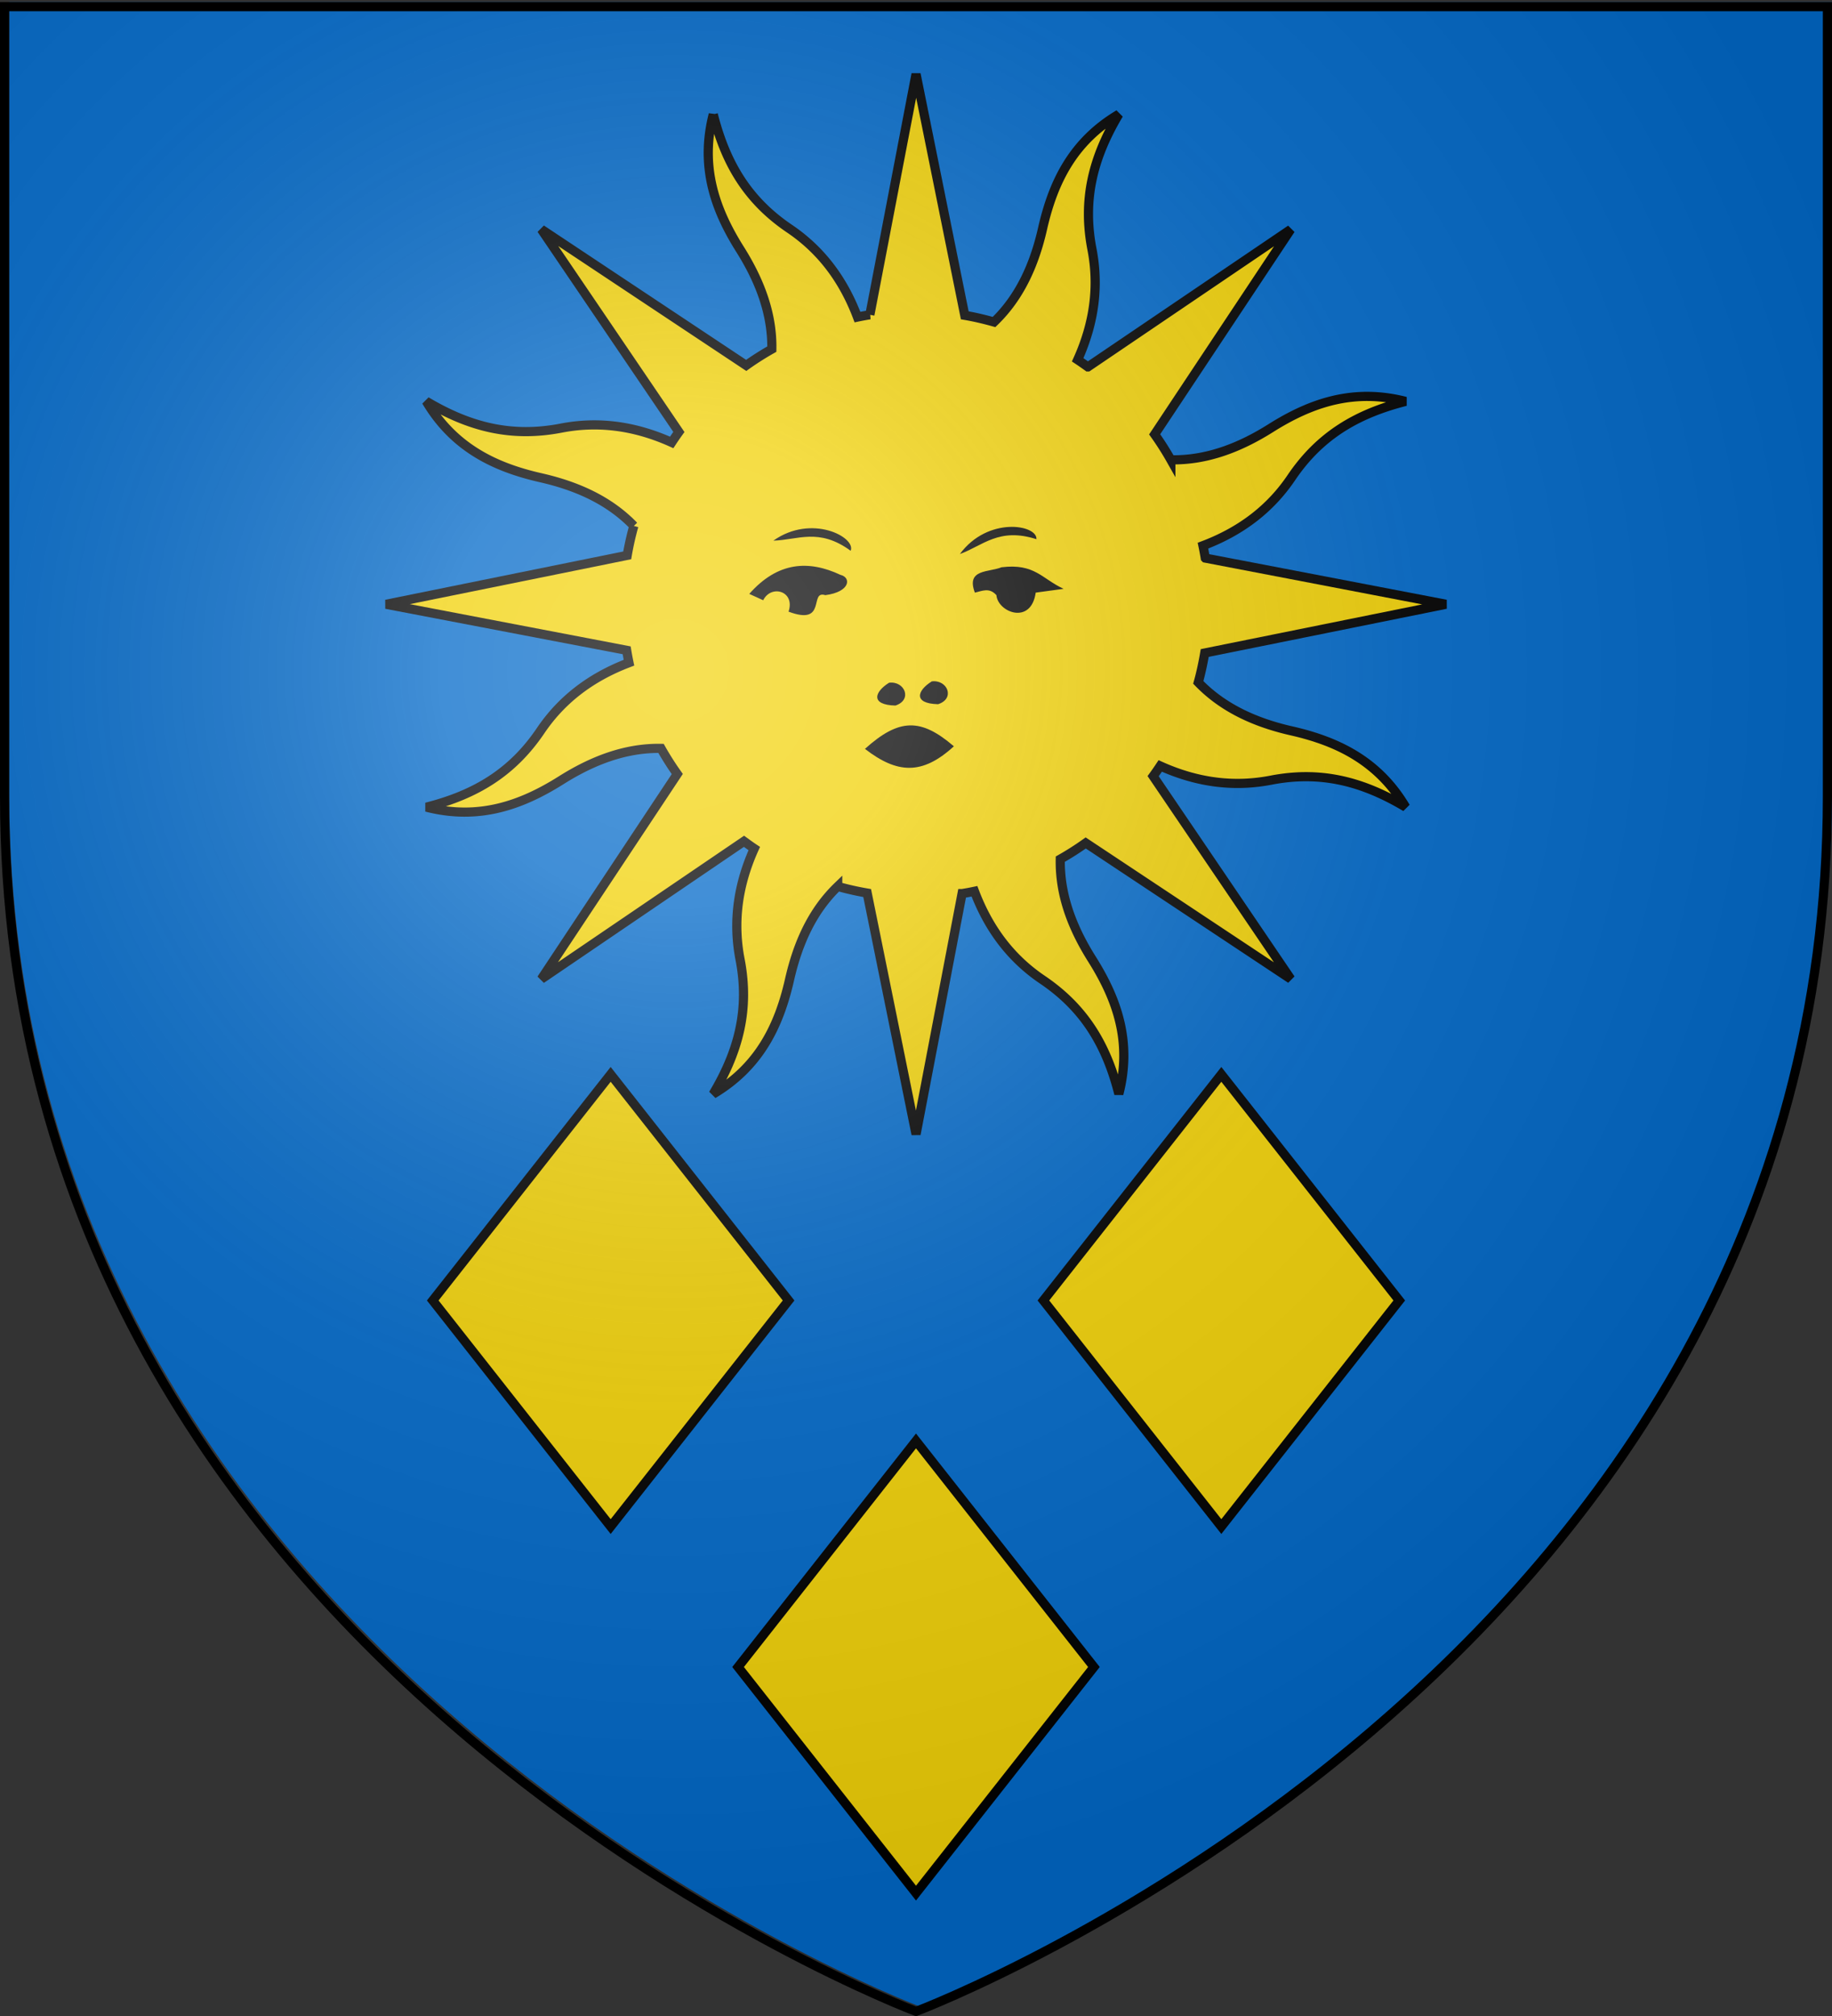
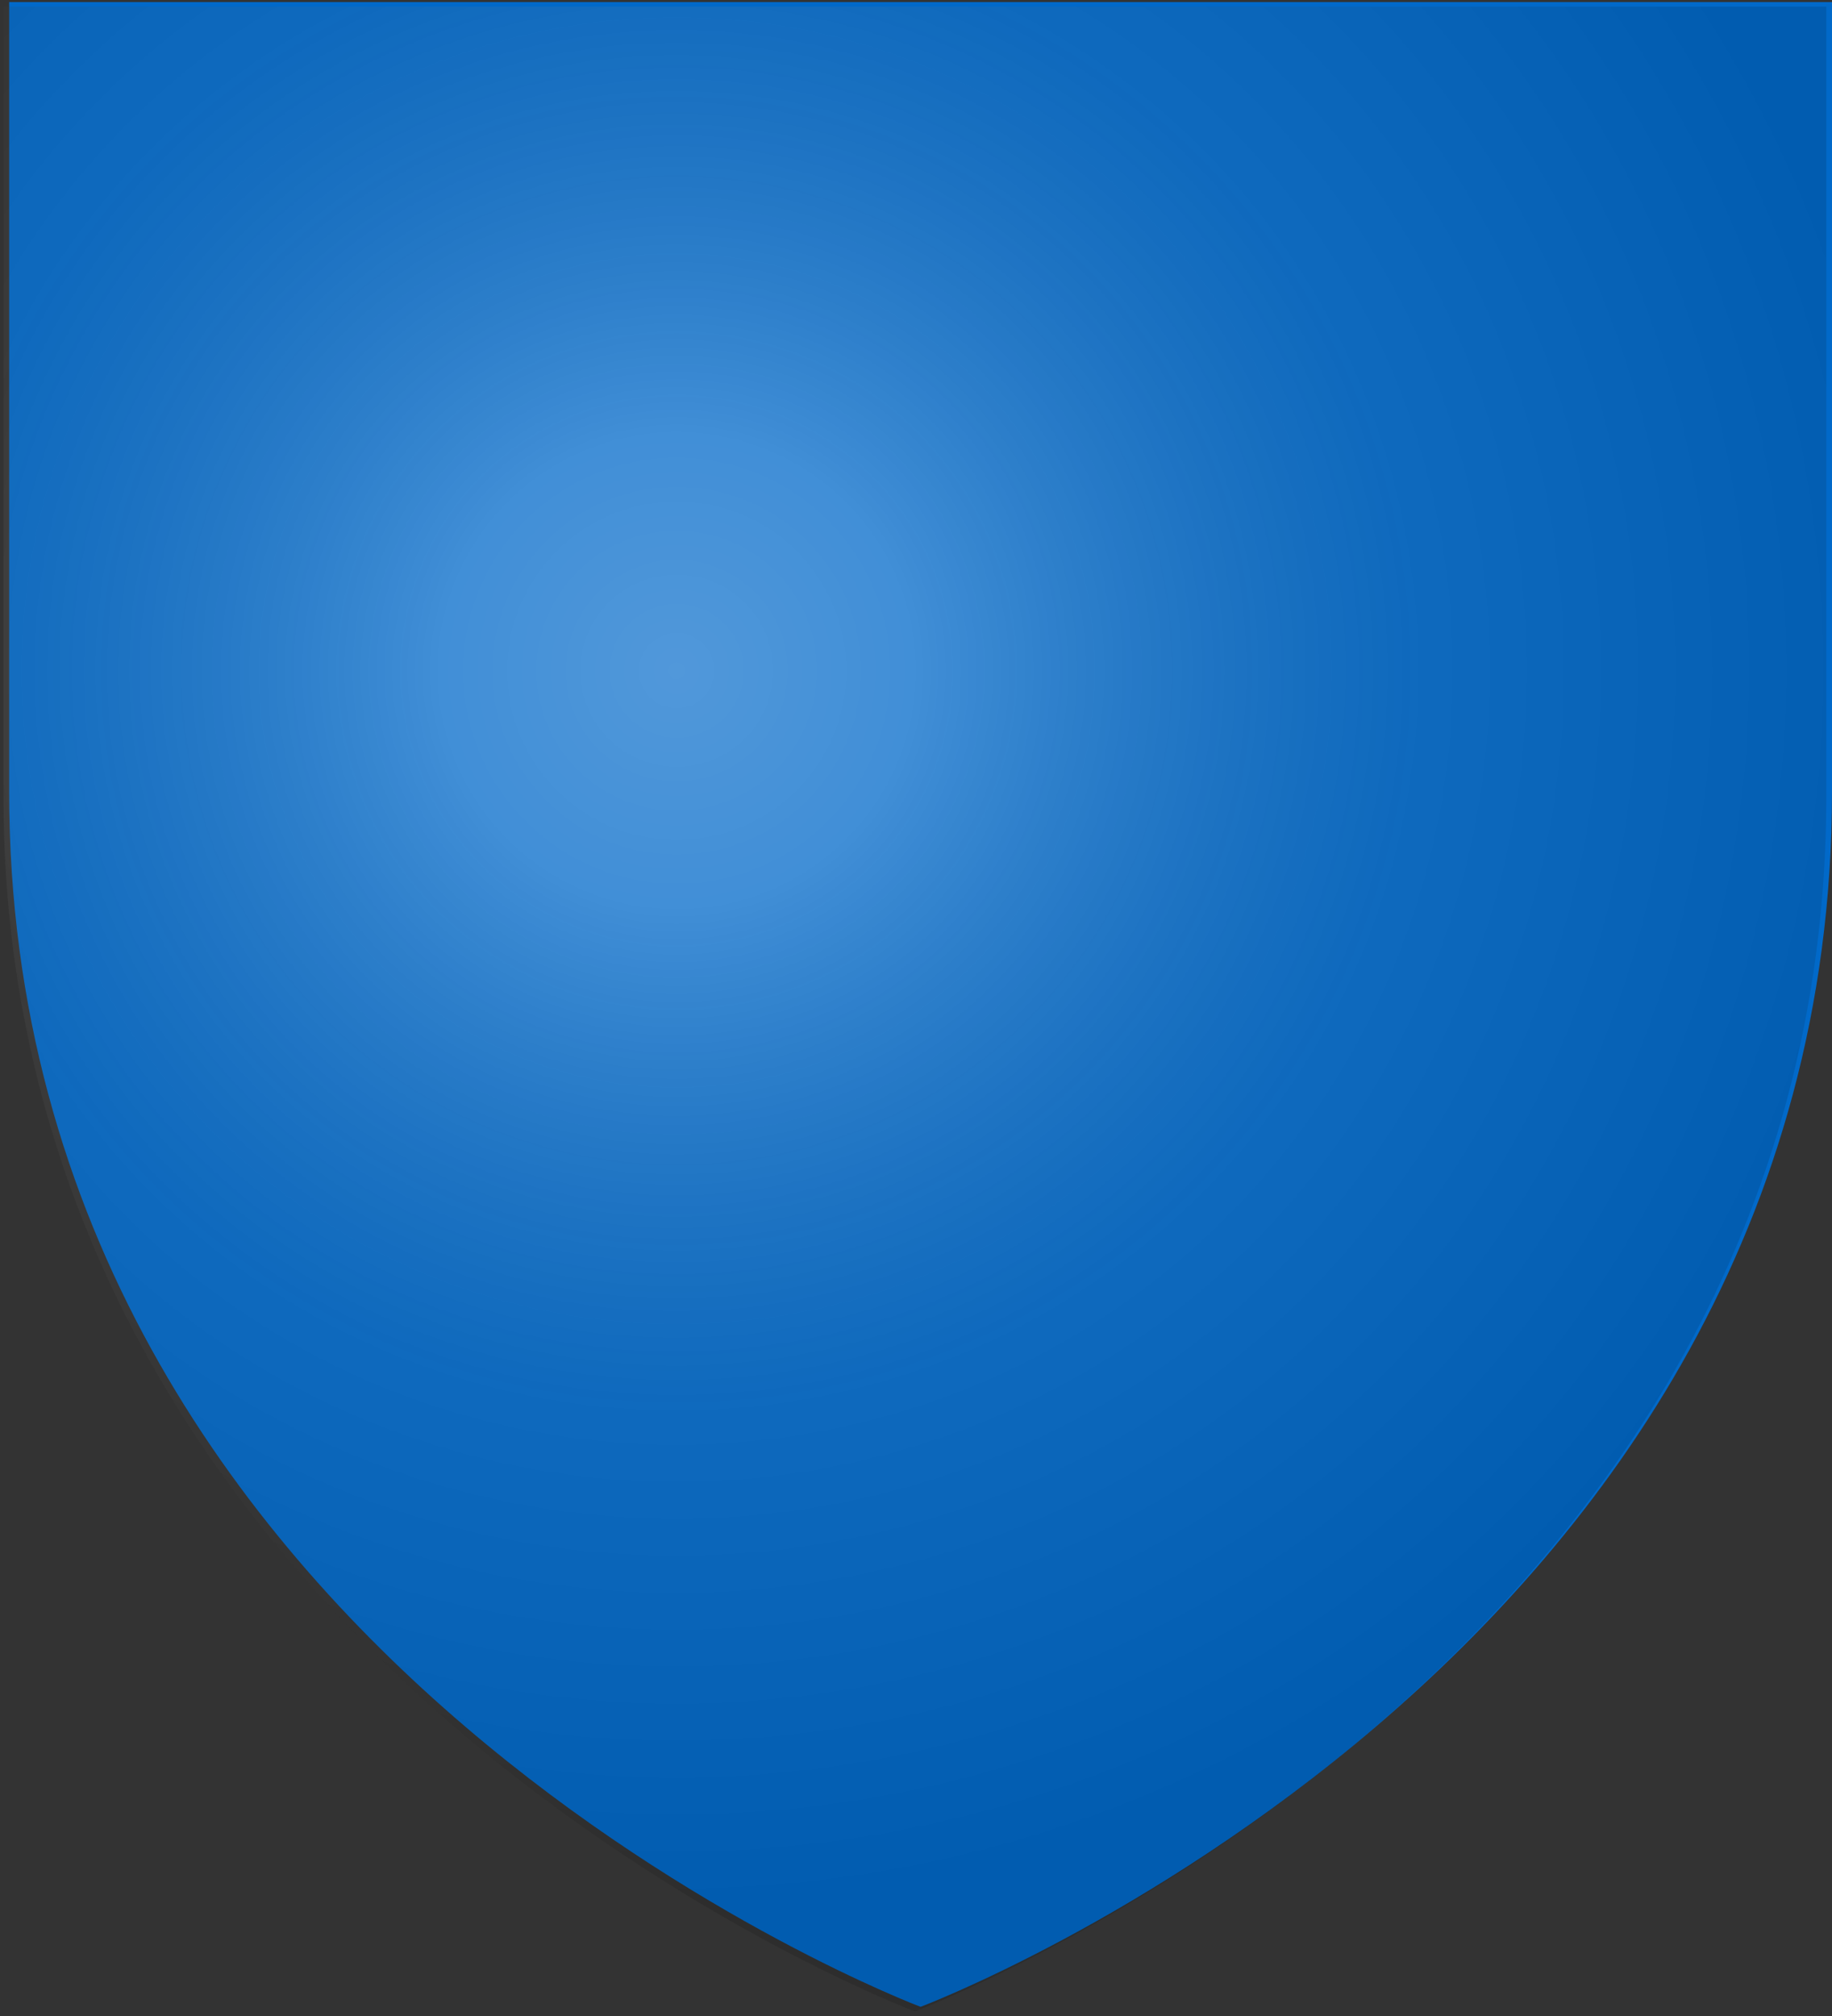
<svg xmlns="http://www.w3.org/2000/svg" xmlns:xlink="http://www.w3.org/1999/xlink" width="600" height="660" version="1.0">
  <rect width="100%" height="100%" fill="#333333" stroke="none" />
  <defs>
    <radialGradient xlink:href="#a" id="c" cx="221.445" cy="226.331" r="300" fx="221.445" fy="226.331" gradientTransform="matrix(1.353 0 0 1.349 -77.993 -85.747)" gradientUnits="userSpaceOnUse" />
    <linearGradient id="a">
      <stop offset="0" style="stop-color:#fff;stop-opacity:.314" />
      <stop offset=".19" style="stop-color:#fff;stop-opacity:.251" />
      <stop offset=".6" style="stop-color:#6b6b6b;stop-opacity:.125" />
      <stop offset="1" style="stop-color:#000;stop-opacity:.125" />
    </linearGradient>
  </defs>
  <g style="display:inline">
    <path d="M301.5 657S600 544.68 600 259.228V.676H3v258.552C3 544.68 301.5 657 301.5 657" style="fill:#0169c9;fill-opacity:1;fill-rule:evenodd;stroke:none;stroke-width:1px;stroke-linecap:butt;stroke-linejoin:miter;stroke-opacity:1" />
  </g>
  <use xlink:href="#b" width="600" height="660" transform="translate(200)" />
  <use xlink:href="#b" width="600" height="660" transform="translate(100 120)" />
-   <path id="b" d="m200 351.728-58.272 74.022L200 499.772l58.272-74.022z" style="fill:#f2d207;fill-rule:evenodd;stroke:#000;stroke-width:3;stroke-linecap:butt;stroke-linejoin:miter;stroke-miterlimit:4;stroke-dasharray:none;stroke-opacity:1" />
-   <path d="M233.599 37.44c-4.343 16.987.444 30.97 8.745 44.146 6.42 10.188 10.637 21.046 10.436 32.712a95 95 0 0 0-8.392 5.331L177.302 75.07l45.038 66.346a97 97 0 0 0-2.356 3.427c-12.775-5.754-24.766-6.895-36.193-4.685-16.154 3.125-29.868-.258-44.19-8.793 8.94 15.082 22.279 21.58 37.465 25.028 11.767 2.67 22.403 7.357 30.52 15.78a96 96 0 0 0-2.168 9.643l-78.964 16.013 78.786 15.067a95 95 0 0 0 .755 4.06c-13.106 4.959-22.424 12.612-28.942 22.257-9.213 13.632-21.238 20.94-37.4 25.032 16.987 4.343 30.947-.5 44.122-8.802 10.189-6.42 21.047-10.637 32.713-10.436a95 95 0 0 0 5.33 8.392l-44.535 67.143 66.379-45.118c1.109.802 2.231 1.627 3.37 2.38-5.754 12.774-6.871 24.822-4.661 36.25 3.125 16.153-.282 29.81-8.817 44.131 15.082-8.94 21.581-22.277 25.028-37.464 2.671-11.767 7.358-22.403 15.78-30.52a96 96 0 0 0 9.644 2.168l16.012 78.965 15.067-78.787a95 95 0 0 0 4.06-.755c4.956 13.11 12.615 22.425 22.258 28.942 13.632 9.213 20.94 21.238 25.031 37.4 4.344-16.987-.5-30.946-8.802-44.122-6.431-10.209-10.602-21.034-10.379-32.736a95 95 0 0 0 8.336-5.308l67.142 44.536-45.061-66.402a97 97 0 0 0 2.323-3.348c12.778 5.771 24.817 6.874 36.25 4.662 16.153-3.125 29.811.282 44.132 8.817-8.94-15.082-22.254-21.525-37.441-24.972-11.754-2.667-22.378-7.444-30.487-15.86.881-3.168 1.557-6.366 2.111-9.62l78.988-15.956-78.81-15.123a95 95 0 0 0-.754-4.06c13.117-4.954 22.422-12.61 28.942-22.258 9.213-13.631 21.261-20.884 37.422-24.975-16.986-4.343-30.969.445-44.145 8.746-10.208 6.431-21.033 10.602-32.735 10.38a95 95 0 0 0-5.308-8.336l44.56-67.086-66.427 45.005a97 97 0 0 0-3.347-2.324c5.763-12.77 6.895-24.766 4.685-36.193-3.125-16.154.258-29.868 8.794-44.189-15.083 8.94-21.525 22.255-24.972 37.441-2.674 11.78-7.442 22.45-15.894 30.567-3.158-.878-6.343-1.639-9.586-2.191l-15.956-78.988-15.124 78.81a95 95 0 0 0-4.06.754c-4.958-13.109-12.61-22.422-22.257-28.942-13.632-9.212-20.884-21.26-24.975-37.422z" style="fill:#f2d207;fill-opacity:1;fill-rule:nonzero;stroke:#000;stroke-width:3;stroke-linecap:butt;stroke-linejoin:miter;marker:none;marker-start:none;marker-mid:none;marker-end:none;stroke-miterlimit:4;stroke-dasharray:none;stroke-dashoffset:0;stroke-opacity:1;visibility:visible;display:inline;overflow:visible" />
-   <path d="M283.274 245.167c10.498 8.105 18.691 8.716 29.127-.843-10.793-9.258-17.874-9.263-29.127.843M258.26 200.243c2.25-6.797-5.72-8.963-8.303-3.736l-4.566-2.076c9.35-10.563 19.433-11.13 29.887-6.227 3.495.808 3.346 5.552-4.98 6.642-5.418-1.752.709 10.185-12.039 5.397M253.278 176.997c7.962-.2 14.902-4.317 25.321 3.32 1.853-4.393-12.724-12.212-25.321-3.32M314.369 181.383c7.49-2.71 12.77-8.811 25.07-4.864.367-4.754-15.935-7.558-25.07 4.864M326.336 194.846c-2.352-2.637-4.704-1.339-7.057-.83-2.962-7.797 4.573-6.597 8.718-8.302 10.93-1.336 13.145 3.731 20.34 7.057l-9.133 1.245c-1.508 10.705-12.401 6.454-12.868.83M305.166 223.073c5.132-.65 7.75 5.63 2.075 7.472-8.31-.209-6.842-4.499-2.075-7.472M291.18 223.512c5.132-.65 7.75 5.63 2.075 7.472-8.31-.21-6.843-4.5-2.075-7.472" style="fill:#000;fill-opacity:1;fill-rule:evenodd;stroke:none;stroke-width:3;stroke-linecap:butt;stroke-linejoin:miter;stroke-miterlimit:4;stroke-dasharray:none;stroke-opacity:1" />
  <path d="M299.636 658.5s298.5-112.32 298.5-397.772V2.176h-597v258.552c0 285.452 298.5 397.772 298.5 397.772" style="fill:url(#c);fill-opacity:1;fill-rule:evenodd;stroke:none;stroke-width:1px;stroke-linecap:butt;stroke-linejoin:miter;stroke-opacity:1" />
-   <path d="M300 658.5S1.5 546.18 1.5 260.728V2.176h597v258.552C598.5 546.18 300 658.5 300 658.5z" style="opacity:1;fill:none;fill-opacity:1;fill-rule:evenodd;stroke:#000;stroke-width:3;stroke-linecap:butt;stroke-linejoin:miter;stroke-miterlimit:4;stroke-dasharray:none;stroke-opacity:1" />
</svg>